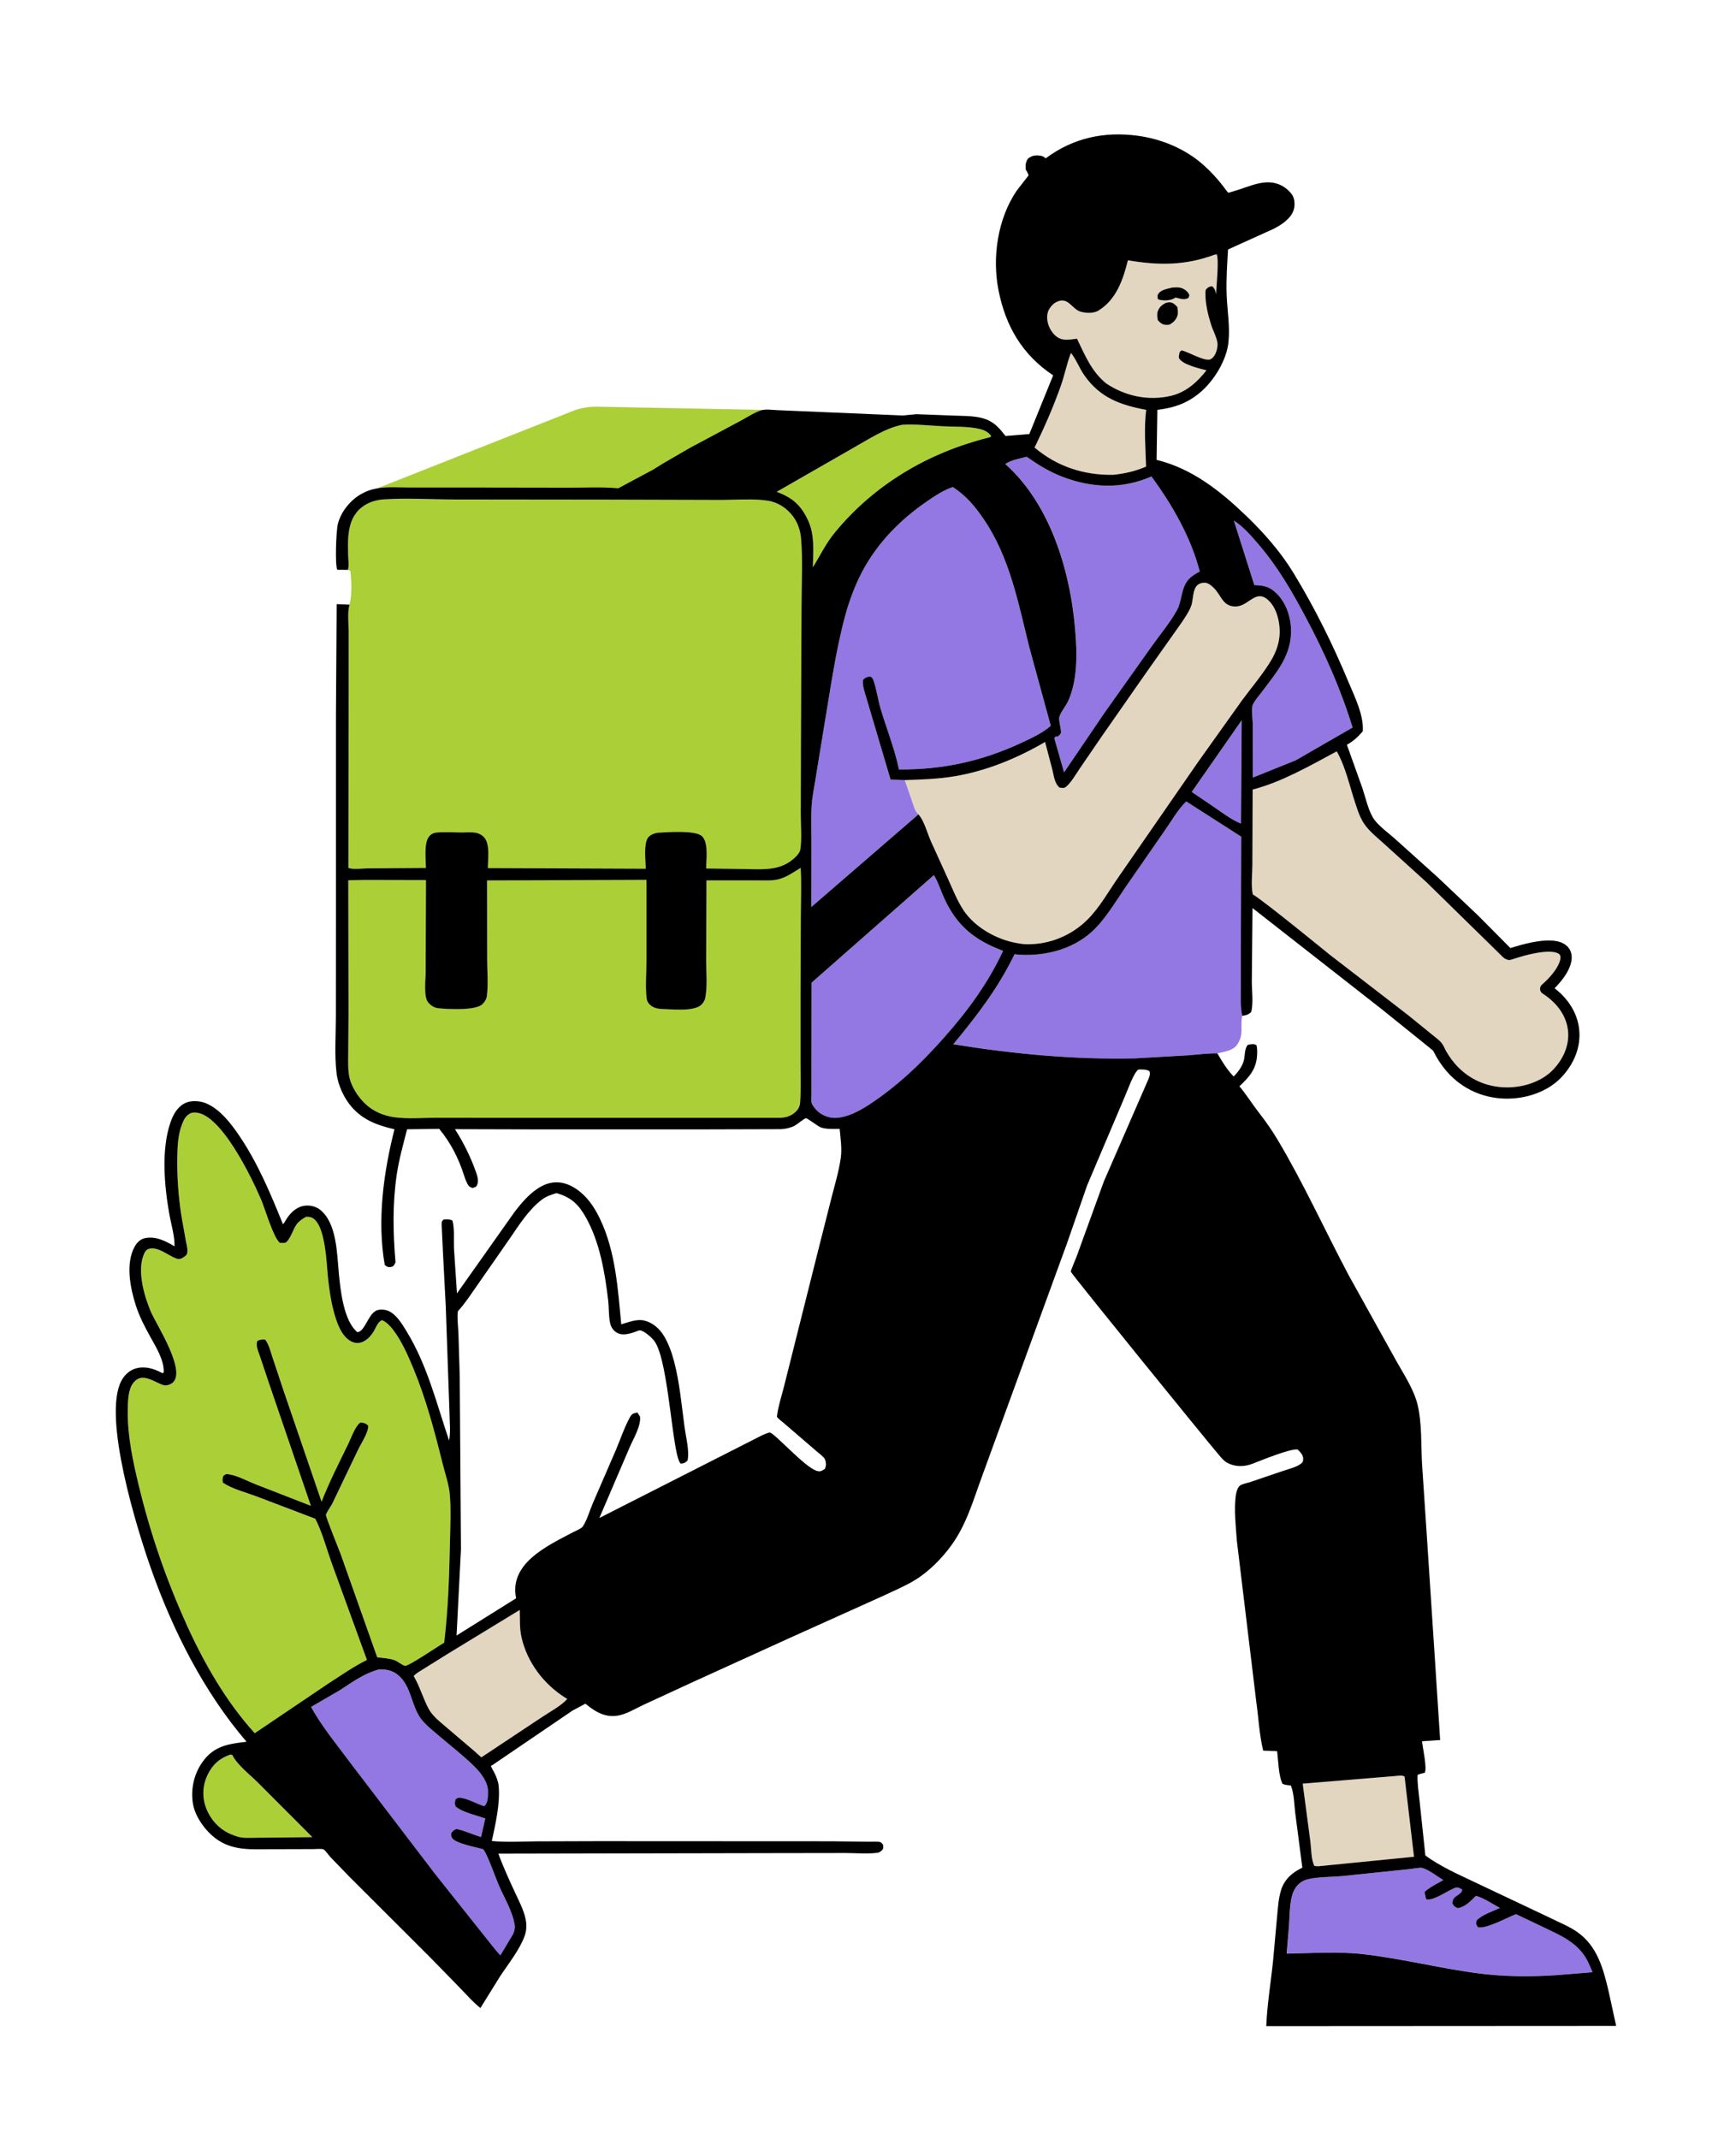
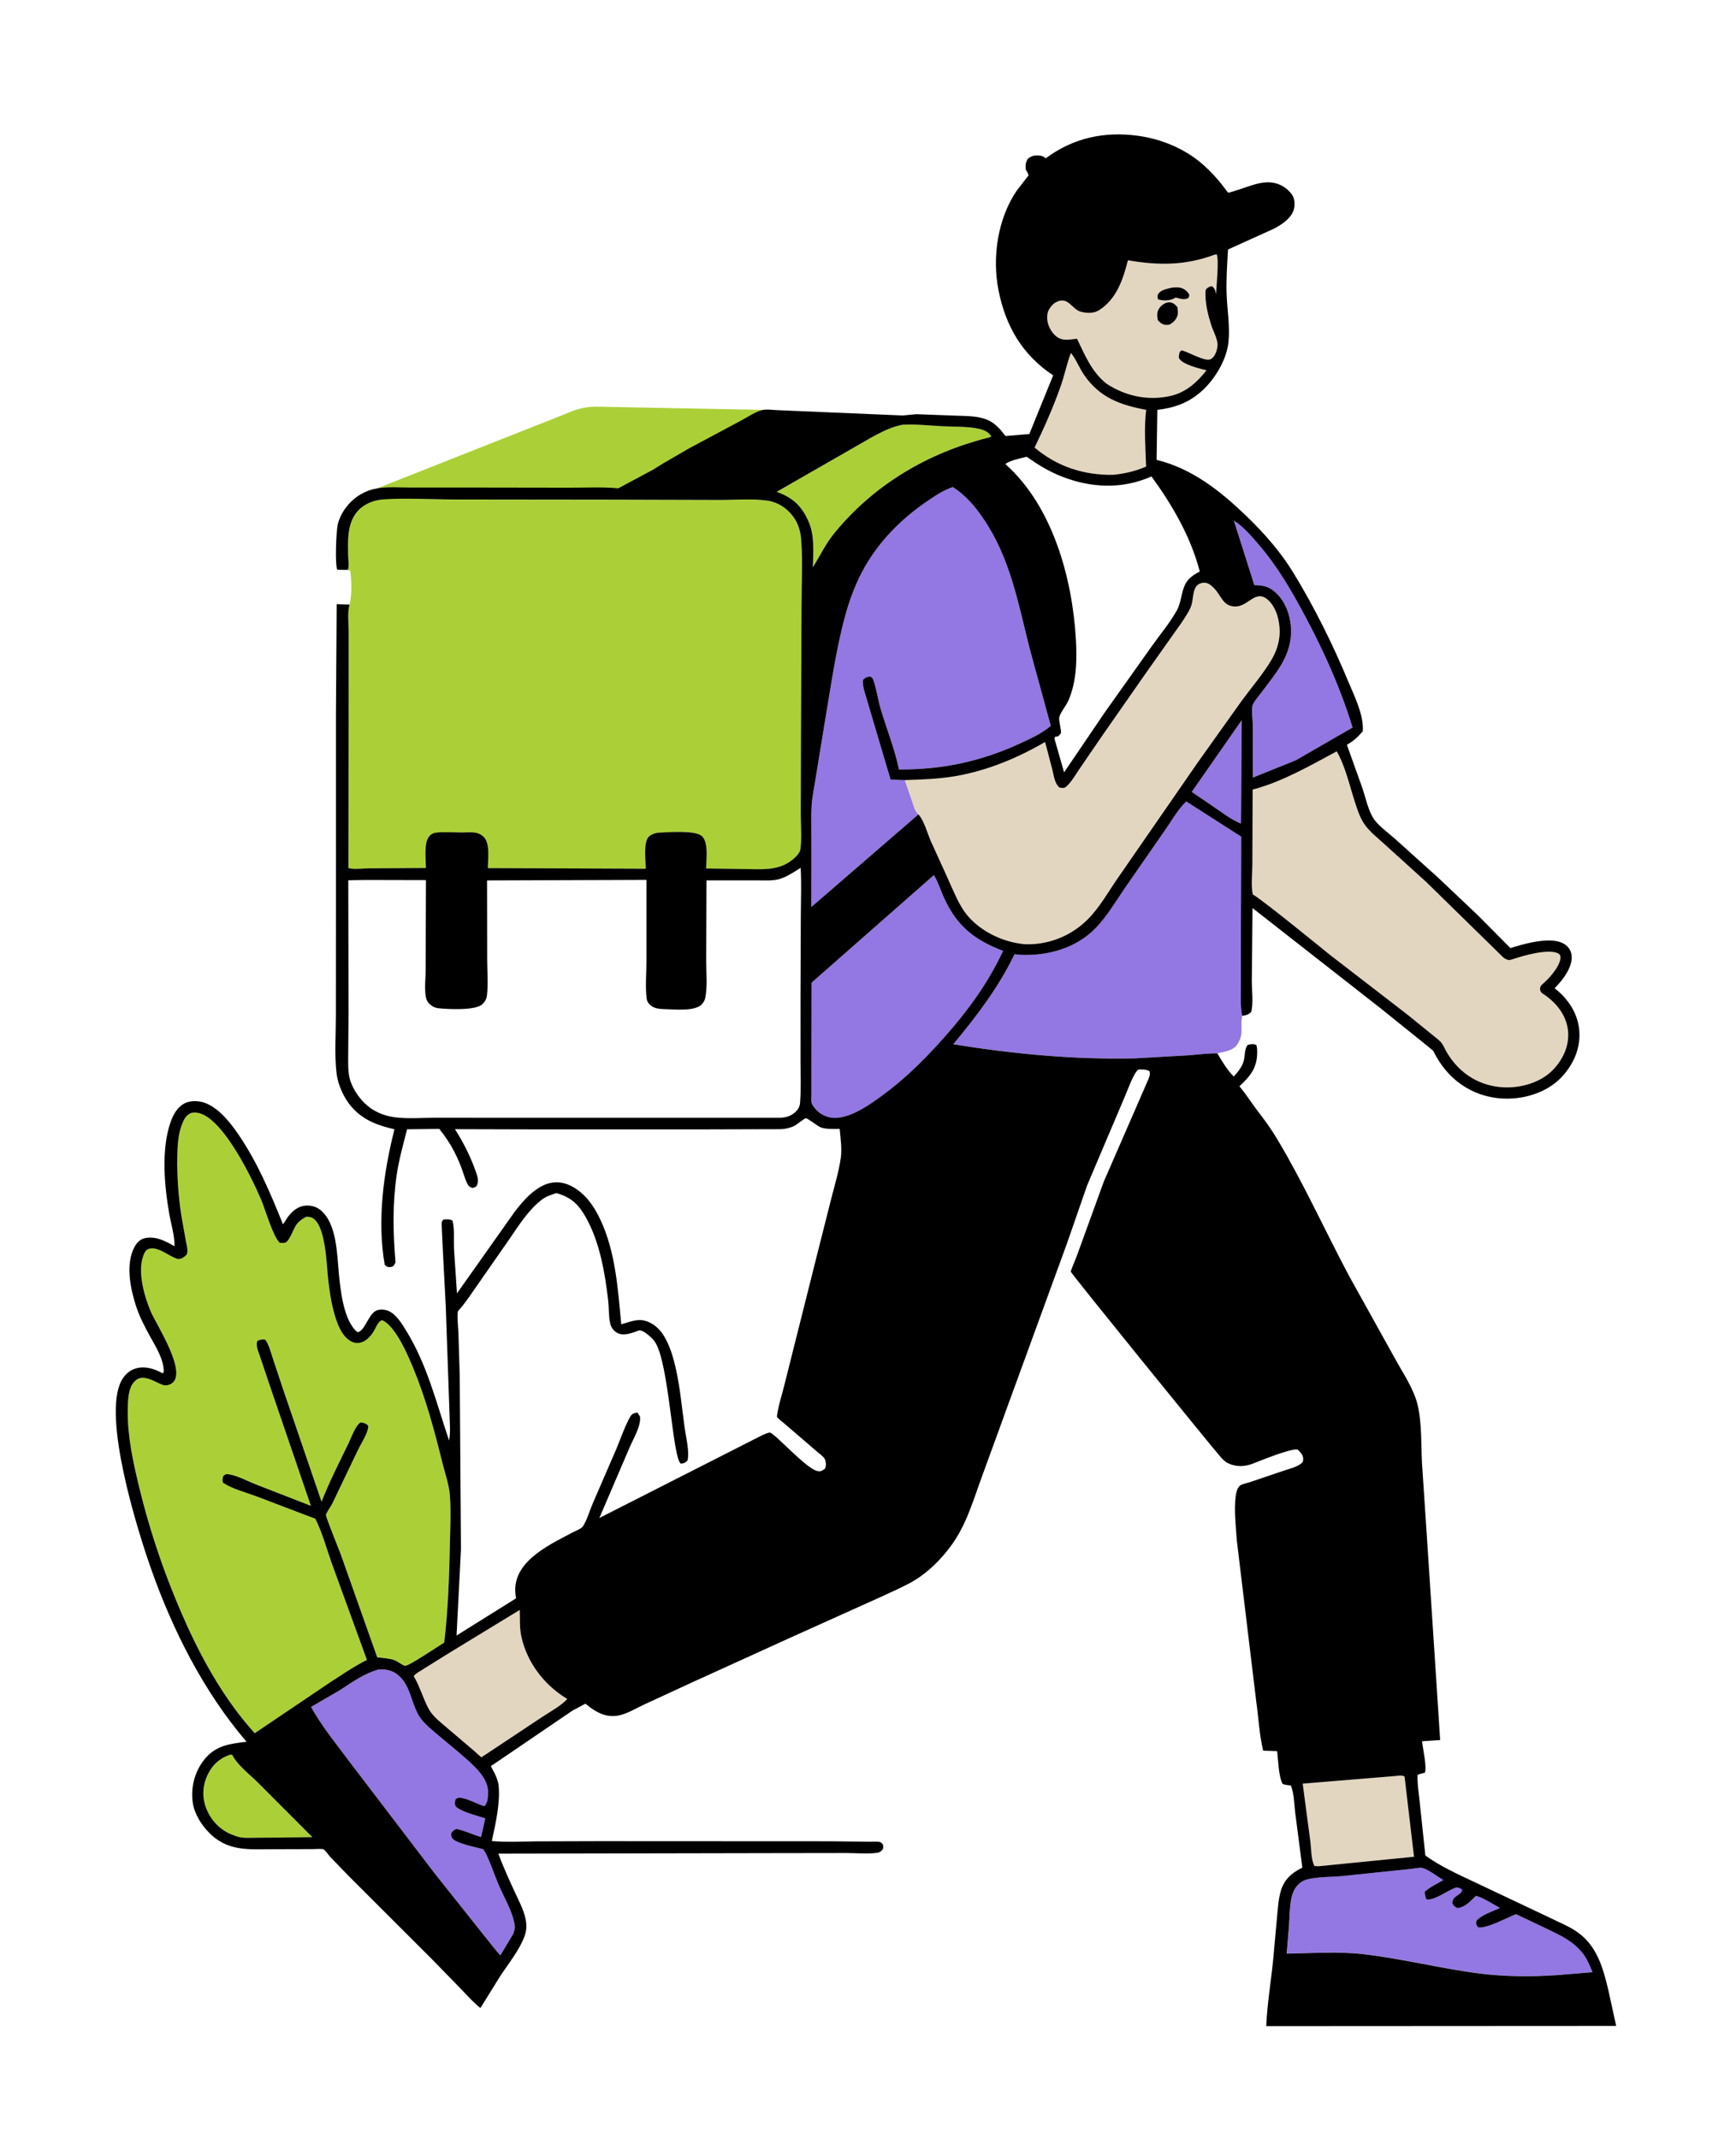
<svg xmlns="http://www.w3.org/2000/svg" id="Layer_1" data-name="Layer 1" viewBox="0 0 618.47 761.8">
  <defs>
    <style> .cls-1 { fill: none; stroke: #000; stroke-linecap: round; stroke-linejoin: round; stroke-width: 4px; } .cls-2, .cls-3, .cls-4, .cls-5 { stroke-width: 0px; } .cls-3 { fill: #abd037; } .cls-4 { fill: #9377e2; } .cls-5 { fill: #e3d6c0; } </style>
  </defs>
  <path class="cls-3" d="M134.2,173.97l68.68-27.14c3.08-1.38,6.42-2.06,9.8-2.01l63.8,1.23-53.73,30.56-87.32,1.32-1.22-3.97Z" />
  <path class="cls-5" d="M532.14,340.74c5.31.08,14.6-4.4,20.49-3.07s6.12,3.21,4.79,5.79-4.67,10.15-4.67,10.15c6.35,5.8,10.37,11.86,7.58,18.54s-5.54,13.22-15.58,15.46-23.35-2.47-26.03-5.51-7.15-11.74-8.4-14.81,21.82-26.54,21.82-26.54Z" />
  <g>
    <path class="cls-4" d="M431.3,286.58c3.26,2.16,7.19,5.31,10.81,6.72l.26-36.8-17.8,25.54,6.73,4.55Z" />
    <path class="cls-3" d="M82.75,624.93l-.64-.11c-3.73,1.25-6.33,3.5-8.08,7.1-1.86,3.83-2.09,8.02-.57,11.98,1.57,4.09,4.7,7.54,8.77,9.26l1.23.47.58.23c2.32.85,4.93.6,7.37.57l10.81-.08,9.06-.12-19.42-19.45c-2.89-2.89-7.28-6.17-9.11-9.84Z" />
    <path class="cls-5" d="M408.31,166.16c-.19-6.5-.82-13.8.04-20.21-9.26-1.71-16.55-4.35-22.13-12.42-1.73-2.5-2.8-5.51-4.68-7.86-1.45,3.71-2.19,7.63-3.5,11.39-2.64,7.57-5.97,15.12-9.47,22.33,8,6.76,17.59,9.89,28.05,9.71,4.33-.48,7.65-1.24,11.68-2.93Z" />
    <path class="cls-5" d="M468.29,664.49c.58,0,1.59.17,2.11.01l33.35-3.31-3.36-28.56c-1.01-.54-1.79-.3-2.92-.23l-33.37,2.75,2.73,20.57c.31,2.44.25,6.67,1.46,8.76Z" />
-     <path class="cls-3" d="M289.58,202.02c2.63-4.16,4.73-8.66,7.91-12.46,14.05-17.06,33.2-28.36,54.62-33.71.67-.17.41-.08,1.04-.49-.98-1.53-2.62-2.27-4.35-2.65-3.99-.88-8.57-.69-12.67-.9-4.79-.23-9.87-.83-14.65-.55-6.16,1.18-12.39,5.42-17.86,8.45l-26.89,15.42c5.64,2.09,8.75,4.86,11.24,10.37,2.33,5.16,1.77,11,1.61,16.51Z" />
+     <path class="cls-3" d="M289.58,202.02c2.63-4.16,4.73-8.66,7.91-12.46,14.05-17.06,33.2-28.36,54.62-33.71.67-.17.41-.08,1.04-.49-.98-1.53-2.62-2.27-4.35-2.65-3.99-.88-8.57-.69-12.67-.9-4.79-.23-9.87-.83-14.65-.55-6.16,1.18-12.39,5.42-17.86,8.45l-26.89,15.42c5.64,2.09,8.75,4.86,11.24,10.37,2.33,5.16,1.77,11,1.61,16.51" />
    <path class="cls-4" d="M455.22,211.76c3.41,3.6,4.94,9.11,4.71,14.01-.4,8.48-5.66,14.24-10.46,20.73-.97,1.31-2.52,3.01-3.16,4.49-.55,1.29,0,5.48.01,7.03l.02,18.89,15.33-6.18,20.2-11.65c-4.19-13.68-10.03-26.78-16.75-39.38-4.95-9.28-10.01-18.06-16.92-26.04-2.57-2.96-5.29-6.17-8.62-8.27l7.29,22.97c3.64.1,5.72.62,8.35,3.4Z" />
    <path class="cls-5" d="M185.78,583.04c-.72-3.19-.52-6.5-.62-9.74l-26.02,15.87-8.66,5.4c-.97.63-2.43,1.38-3.1,2.31l.36.63c1.99,3.56,3.06,7.48,4.97,11.03,1.35,2.5,3.86,4.45,5.98,6.27l9.87,8.4,2.92,2.59,21.29-14.13c2.83-1.92,7.08-4.15,9.31-6.66l-.52-.32c-7.79-4.86-13.74-12.66-15.78-21.65Z" />
    <path class="cls-5" d="M378.7,120.88c1.58.27,3.42-.07,5-.25,2.86,5.91,5.25,11.9,10.59,16.06,6.78,4.42,14.85,6.13,22.82,4.29,5.36-1.24,9.42-4.87,12.71-9.1-2.45-.63-8.35-1.95-9.73-4.23-.29-.48.08-1.67.17-2.23l.63-.65c2.31.38,8.61,4.32,10.56,3.08,1.49-.95,2.15-3.08,2.3-4.76.19-2.12-1.53-5.14-2.19-7.18-1.11-3.42-2.17-7.6-2.1-11.22.02-.84-.13-1.43.54-1.99.62-.52,1-.62,1.77-.79,1.05.84,1.23,1.6,1.45,2.92.14-2.71,1.12-12.36.24-14.25l-.76.13c-10.48,3.91-19.96,3.85-30.86,1.99-1.73,6.83-4.05,13.87-10.38,17.84-1.85,1.17-4.53,1.04-6.54.44-3.17-.94-4.4-5.69-8.8-3.29-1.18.64-2.45,2.22-2.82,3.53-.6,2.1-.02,4.61,1.14,6.42,1,1.57,2.36,2.92,4.26,3.24ZM412.64,104.67c1-1.57,3.4-1.85,5.09-2.28.96-.06,1.97-.14,2.91.1,1.16.29,2.35,1.15,2.91,2.22.34.65.06.82-.19,1.43-1.49.78-2.94.21-4.53-.18l-.54.31c-1.62.85-4.08.92-5.78.29-.09-.77-.31-1.19.13-1.89ZM412.43,110.92c.51-1.51,1.5-2.35,2.86-3.06.45-.11.94-.24,1.41-.22,1.23.06,2.02.88,2.77,1.75.09.88.29,2.03.03,2.89-.48,1.6-1.42,2.46-2.8,3.3-.51.07-.79.13-1.34.09-1.4-.09-1.98-.73-2.9-1.66-.15-1-.37-2.12-.04-3.1Z" />
    <path class="cls-2" d="M418.29,106.27l.54-.31c1.59.39,3.04.96,4.53.18.25-.61.53-.79.19-1.43-.56-1.06-1.75-1.92-2.91-2.22-.94-.24-1.95-.16-2.91-.1-1.69.43-4.1.71-5.09,2.28-.44.7-.21,1.11-.13,1.89,1.69.63,4.16.56,5.78-.29Z" />
    <path class="cls-2" d="M415.37,115.68c.54.04.82-.02,1.34-.09,1.38-.84,2.32-1.7,2.8-3.3.26-.86.06-2.01-.03-2.89-.75-.87-1.54-1.69-2.77-1.75-.47-.02-.96.11-1.41.22-1.37.7-2.35,1.54-2.86,3.06-.33.98-.12,2.1.04,3.1.92.93,1.5,1.57,2.9,1.66Z" />
    <path class="cls-4" d="M551.41,686.99l-11.28-5.36c-2.91,1.1-10.86,5.43-13.59,4.65-.73-1.2-.74-1.1-.43-2.47,2.08-2.04,5.66-3.17,8.31-4.39-2.57-1.34-5.85-3.65-8.59-4.3-2.02,1.91-3.64,3.92-6.5,4.38-1.21-.63-1.33-.65-1.94-1.85.13-.45.18-.94.4-1.36.65-1.28,3.48-2.05,3.07-3.5-.98-.44-1.38-.91-2.44-.53-2.48.9-7.86,4.81-10.28,4.05-.32-.94-.48-1.67-.54-2.67,1.94-1.72,4.39-2.85,6.63-4.15-2.08-1.24-5.13-3.64-7.39-4.3-.93-.27-3.6.3-4.69.39l-23.98,2.49c-3.94.36-8.9.22-12.65,1.24-1.58.43-2.89,1.47-3.84,2.79-2.35,3.26-2.1,9.55-2.4,13.46l-.84,10.11c8.96-.15,18.51-.82,27.39.2,13.84,1.59,27.42,5.08,41.24,6.86,9.13,1.17,18.69,1.23,27.86.57l12.48-1.02c-1.01-2.41-1.99-4.85-3.63-6.91-3.32-4.15-7.67-6.15-12.35-8.4Z" />
    <path class="cls-4" d="M172.12,658.52c-2.16-.61-9.87-2.07-11.02-3.93-.4-.64-.39-.97-.38-1.7.59-.91.9-1.17,1.91-1.58,2.98.65,5.84,1.98,8.75,2.91l1.5-6.64c-3.09-1.12-8.09-2.17-10.51-4.22-.47-1-.32-1.49-.12-2.53.71-.56.9-.73,1.87-.61,2.67.32,5.76,2.22,8.43,2.98,1.29-1.21,1.29-3.23,1.32-4.9.08-3.58-2.38-6.75-4.84-9.21-3.97-3.96-8.68-7.54-12.95-11.2-2.05-1.76-4.29-3.49-5.96-5.63-3.39-4.35-3.52-10.82-7.29-14.8-2.11-2.22-4.27-2.99-7.33-2.95l-.63.02c-5.24,1.46-9.3,4.46-13.8,7.38l-10.24,5.95c3.87,7.1,9.39,13.68,14.19,20.18l29.79,39.04,17.62,22.15c1.94,2.33,3.75,4.91,5.84,7.09l4.58-7.67c.33-.94.68-1.9.54-2.91-.69-5.02-3.91-10.15-5.85-14.78-1.53-3.65-2.8-7.58-4.57-11.1-.25-.49-.53-.89-.85-1.33Z" />
-     <path class="cls-4" d="M383.31,227.73c.41,7.18.26,15.13-2.72,21.84-.78,1.75-2.81,4.12-3.19,5.82-.29,1.27.7,4.05.6,5.66-.32.36-.56.82-.96,1.08-.8.5-.93-.36-1.4.83l3.46,12.08,14.46-21.29,16.79-23.64c2.95-4.13,6.49-8.35,8.94-12.77,1.93-3.48,1.43-8,4.19-11.04,1.09-1.2,2.54-2.04,3.96-2.77-3.16-12.32-9.76-23.65-17.2-33.86-10.54,4.64-21.49,4.14-32.1-.03-4.47-1.75-8.46-4.23-12.37-6.99-2.04.53-6.05,1.29-7.56,2.61,16.85,15,23.86,40.59,25.12,62.46Z" />
    <path class="cls-4" d="M336.31,319.73c-1.17-2.57-2.11-5.72-3.61-8.08l-43.58,38.31-.04,32.2v7.52c0,.95-.17,2.43.14,3.32.21.61,1.23,1.88,1.73,2.39,1.62,1.67,4.22,2.76,6.55,2.71,4.29-.09,8.36-2.33,11.9-4.56,10.42-6.84,18.67-14.74,26.92-24.03,8.43-9.49,15.64-19.32,21.04-30.88-10.19-3.82-16.51-8.92-21.05-18.89Z" />
    <path class="cls-4" d="M442.06,352.55v-13.74s.13-40.89.13-40.89l-19.58-12.53c-2.86,2.67-5.38,7.12-7.65,10.35l-14.21,20.49c-3.24,4.76-6.43,10.13-10.45,14.28-6.98,7.21-17.21,10-27,9.48l-1.86-.2c-5.85,12.07-13.32,21.78-21.83,32.07,21.44,3.45,42.94,5.51,64.68,5.02l18.92-1.08c3.47-.27,7.02-.74,10.49-.71l.88-.18c2.27-.51,5.06-1.01,6.33-3.15l.23-.4c1.92-3.2.75-5.79,1.32-9.19l.1-.44-.09-.45c-.55-2.85-.39-5.84-.4-8.73Z" />
    <path class="cls-5" d="M327.19,290c1.96,2.03,3.23,6.78,4.39,9.44l6.1,13.4c1.71,3.79,3.3,7.86,5.61,11.33,3.99,6.01,11.57,10.27,18.54,11.58l.72.13c1.16.22,2.25.36,3.43.37,8.03.05,15.66-3.09,21.37-8.7,4.42-4.35,7.69-10.36,11.27-15.44l28.2-40.76,15.66-21.96c3.48-4.71,7.48-9.36,10.46-14.38,1.8-3.04,2.95-6.42,2.97-9.98.02-3.84-1.13-8.54-4-11.25-4.54-4.28-7.04,2.18-11.74,2.19-4.65.02-5.03-4.05-7.88-6.75-.98-.92-2.08-1.82-3.5-1.71-4.34.35-3.33,5.29-4.44,8.31-.74,2.02-2.09,3.9-3.26,5.7l-13.13,18.57-15.36,22.01-7.95,11.61c-1.37,2.01-2.78,4.55-4.55,6.2-.99.93-1.44.65-2.68.54-1.74-1.6-1.93-4.02-2.48-6.27l-2.62-9.96c-9.91,5.78-20.89,10.32-32.25,12.21-5.88.98-11.8,1.17-17.74,1.35l2.61,7.52c.56,1.63.94,3.49,2.26,4.69Z" />
    <path class="cls-4" d="M327.19,290c-1.31-1.19-1.69-3.05-2.26-4.69l-2.61-7.52-5.05-.16-8.28-27.92c-.59-2.29-1.82-5.21-1.58-7.56,1.04-1.05,1.26-1.01,2.66-1.27.7.57.84.64,1.13,1.48,1.12,3.33,1.58,6.93,2.6,10.32,2.09,6.96,5,14.25,6.45,21.33,15.57.12,29.48-2.92,43.62-9.48,3.51-1.63,7.57-3.51,10.47-6.06l-7.64-27.95c-3.96-15.82-6.97-32.15-16.38-45.83-3.13-4.55-6.21-8.2-10.86-11.24-3.24,1.03-6.27,3.09-9.06,4.98-9.6,6.52-17.88,14.94-23.32,25.28-2.55,4.85-4.54,10.22-5.97,15.5-3.46,12.7-5.25,26.19-7.48,39.17l-3.05,18.69c-.5,3.22-1.23,6.52-1.43,9.77-.26,4.15-.08,8.43-.09,12.6l-.03,23.54,38.15-32.98Z" />
    <path class="cls-5" d="M446.27,281.16l-.1,26.84c0,3.2-.55,7.46.17,10.52l.36.21c3.82,2.31,7.32,5.8,10.79,8.63l21.23,17.42,22.91,16.69,13.49,10.96c2.93,2.39,5.97,5.19,9.34,6.93,5.62,2.02,11.4,3.06,17.04.33,4.36-2.1,7.76-6.26,9.29-10.81,1.54-4.57,1.12-9.4-1.08-13.66-3.06-5.92-9.87-10.23-14.68-14.79l-26.95-26.38-14.67-13.28c-2.25-2.07-4.88-4.13-6.77-6.52-2.01-2.55-2.93-5.55-3.93-8.59-1.93-5.86-3.44-12.8-6.5-18.11-9.35,5.03-19.63,10.95-29.95,13.61Z" />
-     <path class="cls-3" d="M277.67,313.01c-2.47.7-5.72.45-8.3.46h-17.67s-.11,28.47-.11,28.47c-.02,4.2.54,9.55-.39,13.6-.17.76-.66,1.51-1.19,2.08-2.39,2.53-9.43,1.82-12.73,1.72-2.15-.06-4.31-.07-5.92-1.75-.51-.54-.88-1.27-.98-2.01-.54-4.22-.08-9.05-.08-13.35v-28.94s-56.79.2-56.79.2l.04,28.2c0,4.17.44,8.89-.11,12.99-.15,1.11-.81,2.16-1.61,2.91-2.46,2.31-12.36,1.76-15.7,1.41-1.48-.16-2.7-.97-3.63-2.1-1.67-2.02-.88-8.32-.87-10.99l.11-32.54-21.79-.05-5.88.11.09,47.31-.11,14.22c-.01,2.87-.17,6.11.48,8.9.73,3.16,3,6.64,5.29,8.89,2.94,2.9,6.71,4.54,10.78,5.08,4.72.63,9.99.16,14.8.17l31.77.02h59.25s31.36,0,31.36,0c2.39-.06,4.48-.75,6.11-2.61.73-.83,1.06-1.68,1.14-2.78.35-4.7.15-9.5.15-14.21v-24.33s.11-28.49.11-28.49c.02-5.51.24-11.11-.06-16.61-2.35,1.45-4.88,3.23-7.57,3.99Z" />
    <path class="cls-3" d="M117.1,599.43c4.48-2.88,8.84-5.96,13.63-8.32l-12.58-34.55c-1.82-5.1-3.36-10.95-5.81-15.73l-21.1-8.02c-3.73-1.39-8.51-2.62-11.79-4.8-.28-1.08-.21-1.3.09-2.39.86-.68.96-.8,2.12-.6,3.06.51,6.51,2.41,9.42,3.55l19.68,7.66-15.06-44.06-3.13-9.33c-.57-1.67-1.52-3.6-.89-5.33,1.12-.53,1.58-.59,2.81-.46,1.32,1.73,1.86,4.14,2.55,6.19l4.03,12.11,13.5,39.42c2.76-7.11,6.24-13.87,9.57-20.72.91-1.88,2.56-6.58,4.37-7.53,1.36.23,1.62.22,2.69,1.17.08,2.45-2.55,6.34-3.67,8.66l-9.2,19.2c-.36.72-2.17,3.29-2.2,3.91-.04.87,4.52,12.01,5.23,13.94l13.04,36.79c1.97.24,4.27.34,6.14,1,1.04.37,2.87,1.89,3.77,2.01,1.3.17,11.87-7.07,13.95-8.25,1.38-11.6,1.8-23.51,2.03-35.19.11-5.77.45-11.74-.03-17.5-.29-3.58-1.66-7.41-2.53-10.91-2.87-11.58-5.91-23.09-10.49-34.14-1.87-4.51-4.19-9.75-7.16-13.63-1.06-1.38-2.36-2.79-3.97-3.47-1.61.6-2.24,2.89-3.16,4.32-1.71,2.63-4.58,4.85-7.71,3.31-3.77-1.86-5.42-7.24-6.42-11.03-.95-3.6-1.45-7.27-1.89-10.96-.6-5.05-.79-19.59-5.75-22.11-.63-.32-1.39-.32-2.08-.35-1.33.71-2.54,1.54-3.46,2.76-1.12,1.5-2.45,5.94-4.06,6.5-.41.14-1.43.02-1.91.02-2.37-2.1-5.16-11.89-6.62-15.33-3.18-7.49-14.77-31.87-24.11-31.04l-.68.08c-1.88.76-2.59,2.04-3.34,3.89-1.49,3.69-1.69,7.93-1.76,11.86-.12,6.91.38,13.7,1.4,20.54l1.67,9.41c.28,1.36.84,3.34.35,4.67-.14.38-1.44,1.29-1.83,1.45-.83.35-1.25.32-2.09.01-2.81-1.04-6.44-4.35-9.66-3.37-1.14.35-1.56,1.43-1.95,2.48-2.14,5.74.39,14.51,2.7,19.91,1.96,4.57,13.53,22.22,7.16,25.68-.97.53-2.05.7-3.08.31-2.37-.89-5.59-3.16-8.23-2.28-1.31.44-2.44,1.82-2.96,3.04-1.06,2.49-1.08,5.83-1.12,8.51-.13,8.93,1.87,18.16,3.97,26.81,4.11,16.97,9.7,33.22,16.91,49.13,6.29,13.89,14.09,27.55,24.37,38.87l26.34-17.77Z" />
    <path class="cls-3" d="M124.21,224.91v20.27s-.09,63.86-.09,63.86c1.35.68,5.16.2,6.86.19l20.75-.15c-.01-2.93-.79-8.92,1.15-11.23.69-.82,1.62-1.28,2.68-1.38,2.87-.25,5.99-.04,8.88-.02,1.61,0,3.72-.22,5.26.14,1.03.24,1.87.69,2.62,1.43,2.36,2.33,1.48,7.96,1.49,11.11l56.24.23c-.03-2.67-.86-9.22.94-11.24.94-1.06,2.56-1.55,3.93-1.62,3.29-.17,12.85-.91,15.16,1.27,2.42,2.29,1.51,8.38,1.5,11.5l13.48.19c5.67.03,11.53.75,16.43-2.68,1.22-.85,3.4-2.69,3.62-4.21.59-3.95.15-8.57.16-12.61l.07-27.63.21-46.91c.01-7.96.49-16.28-.23-24.2-.23-2.55-1.04-4.84-2.53-6.94-2.2-3.11-5.42-5.36-9.21-5.95-5.43-.86-11.8-.25-17.33-.28l-40.13-.11-54.27-.06c-8.68,0-17.82-.64-26.44.04-2.08.16-4.68,1.36-6.35,2.61-5.38,4.03-5.21,10.99-5.06,17.06.04,1.55.36,3.45.03,4.96l-.12.39.88.29c.44,3.52.67,8.67-.29,12.08-.82,2.62-.31,6.8-.31,9.59Z" />
  </g>
  <path class="cls-1" d="M537.78,339.83c26.07-8.63,22.75,3.76,12.89,12.3,12.11,7.8,13.05,20.92,3.95,30.33s-32.24,11.23-42.19-9.07" />
  <path class="cls-2" d="M456.39,673.11c-.94,2.99-1.13,6.44-1.43,9.56l-1.39,15.31c-.79,7.82-2.13,15.69-2.45,23.54l124.66-.07-2.74-12.54c-1.91-8.03-4.01-15.92-11.17-20.94-2.94-2.07-6.59-3.46-9.81-5.1l-26.81-12.68c-6-2.83-12.05-5.53-17.45-9.43l-2.06-19.46c-.3-3-.86-6.24-.71-9.24.84-.39,1.63-.56,2.53-.76.96-1.44-.74-9.05-.95-11.23l6.46-.43-1.8-27.72-3.08-47.03-1.59-23.82c-.34-6.6-.02-14.17-1.52-20.62-1.36-5.83-5.27-11.49-8.14-16.73l-16.41-29.52c-8.54-16.06-16.1-32.82-25.43-48.43-1.94-3.24-4.09-6.34-6.42-9.31-2.44-3.12-4.57-6.58-7.13-9.64,3.5-3.21,6.1-6.2,6.3-11.21.05-1.17.08-2.28-.23-3.42-1.02-.59-1.95-.31-3.05-.13-1.33,1.38-.95,4.09-1.53,5.91-.65,2.04-2.05,3.87-3.53,5.39-2.37-2.45-4.11-5.33-5.81-8.26-3.47-.03-7.03.44-10.49.71l-18.92,1.08c-21.74.49-43.24-1.57-64.68-5.02,8.51-10.29,15.98-20,21.83-32.07l1.86.2c9.79.52,20.02-2.27,27-9.48,4.02-4.15,7.21-9.51,10.45-14.28l14.21-20.49c2.28-3.23,4.79-7.68,7.65-10.35l19.58,12.53-.13,40.89v13.74c0,2.89-.15,5.88.4,8.73l.09.45c1.53-.26,1.92-.26,3.16-1.29.89-2.85.25-7.93.26-11.07l.25-26.02,46.01,36,16.42,13.22c3.69,2.93,7.25,6.35,11.24,8.86-2.77-2.69-4.13-4.93-5.29-8.12-.43-1.19-1.17-2.26-2.16-3.06l-10.81-8.78-27.94-21.53s-23.17-18.91-26.99-21.21l-.36-.21c-.72-3.05-.18-7.31-.17-10.52l.1-26.84c10.31-2.66,20.6-8.58,29.95-13.61,3.07,5.31,4.57,12.25,6.5,18.11,1,3.04,1.91,6.04,3.93,8.59,1.89,2.39,4.53,4.45,6.77,6.52l14.67,13.28,26.95,26.38c.15.14,1.14,1.29,2.5,1.38,1.56-.56.97-2,2.31-2.44l-13.22-13.32-14.33-13.57-15.35-13.81c-2.26-2.02-5.45-4.28-7.26-6.69-2.13-2.84-3.15-7.85-4.29-11.23l-5.56-15.55c2.34-1.29,3.95-2.78,5.66-4.8.42-5.73-2.95-12.43-5.12-17.62-5.59-13.41-12.02-26.39-19.59-38.8-4.61-7.55-10.58-14.31-16.95-20.42-9.17-8.8-19.25-16.76-31.79-19.81l.27-17.8c6.16-.73,11.2-2.54,15.87-6.75,4.63-4.17,8.81-11.12,9.46-17.34.59-5.67-.42-11.17-.64-16.81-.21-5.38.17-10.84.49-16.22l16.31-7.38c2.8-1.45,6.35-3.76,7.17-7.02.39-1.57.28-3.75-.68-5.11-.92-1.31-2.23-2.46-3.64-3.21-5.6-2.96-11.31.32-16.8,1.86-.4.11-2.02.69-2.34.64-.07-.01-1.63-2.13-1.8-2.36-2.16-2.78-4.37-5.17-7-7.52-6.35-5.68-14.81-9.21-23.21-10.37-12.07-1.67-23.21.73-32.97,8.02-.72-.61-1.15-.88-2.11-.98-1.82-.19-2.81,0-4.25,1.13-.85,1.4-.85,2.2-.76,3.82.42.7.81,1.3,1.02,2.1l-4.22,5.43c-6.8,9.99-8.82,23.76-6.49,35.49,2.55,12.86,8.5,22.99,19.47,30.29l-8.5,20.91-8.47.68-1.86-2.28c-1.48-1.63-3.05-2.9-5.14-3.68-3.21-1.2-7.1-1.15-10.5-1.27l-14.28-.53-4.85.46-37.41-1.59-7.71-.33c-1.59-.09-3.51-.38-5.06.02-2.37.62-5.16,2.52-7.39,3.7l-18.34,9.8-9.39,5.44-3.64,2.26-12.4,6.63c-5.68-.53-11.62-.21-17.33-.22l-33.59-.05h-23.02c-3.74.02-7.93-.35-11.6.24l-.52.09c-2.05.34-3.77.99-5.59,2.02-3.85,2.18-7.2,6.35-8.26,10.68-.6,2.43-1.07,14.75-.17,16.25l3.75.03.12-.39c.32-1.51,0-3.41-.03-4.96-.17-6.8-.37-14.71,7.24-18.38,1.79-.86,3.75-1.28,5.73-1.4,8.16-.5,16.72.06,24.87.07l54.27.06,40.13.11c5.53.03,11.89-.57,17.33.28,3.69.58,6.85,2.73,9.04,5.72,1.61,2.2,2.5,4.84,2.73,7.56.67,7.81.2,15.99.19,23.82l-.21,46.91-.07,27.63c-.01,4.03.43,8.65-.16,12.61-.23,1.51-2.4,3.35-3.62,4.21-4.9,3.43-10.77,2.71-16.43,2.68l-13.48-.19c.02-3.12.92-9.22-1.5-11.5-2.3-2.17-11.87-1.43-15.16-1.27-1.37.07-2.98.56-3.93,1.62-1.8,2.02-.97,8.57-.94,11.24l-56.24-.23c0-3.15.88-8.78-1.49-11.11-.75-.74-1.59-1.19-2.62-1.43-1.54-.35-3.65-.13-5.26-.14-2.89-.02-6.01-.23-8.88.02-1.06.09-1.99.55-2.68,1.38-1.94,2.31-1.16,8.3-1.15,11.23l-20.75.15c-1.7.01-5.51.49-6.86-.19l.09-63.86v-20.27c0-2.79-.5-6.97.31-9.59l-4.58-.18-.26,39.46v68.45s-.02,38.83-.02,38.83c0,6.58-.53,13.73.23,20.24.5,4.33,2.71,9.14,5.66,12.38,4.15,4.55,9.13,6.28,14.98,7.65-3.91,15.37-6.24,32.54-3.46,48.31.71.6,1.14.89,2.16.73,1.1-.17,1.25-.81,1.67-1.68-.88-10.51-1.11-20.82.45-31.28.81-5.46,2.32-10.74,3.67-16.08l11.47-.14c4.18,5.14,6.91,10.45,8.99,17.04.27.87.61,1.72,1.04,2.52.57,1.05.85,1.1,1.8,1.48.62-.21,1.19-.22,1.53-.82.9-1.63.17-3.58-.41-5.21-1.81-5.1-4.43-10.37-7.37-14.91l29.07.08h58.73s28.34-.08,28.34-.08c1.69-.08,3.4-.47,4.92-1.25.76-.39,3.45-2.62,3.98-2.65.58-.03,4.3,2.92,5.37,3.29,1.93.67,4.64.52,6.66.51.3,3.38.88,7.07.38,10.44-.69,4.69-2.06,9.28-3.24,13.86l-4.61,18.21-12.26,48.81c-.89,3.64-2.16,7.31-2.61,11.02-.01.11,0,.22.06.31.41.57,1.86,1.67,2.3,2.04l11.57,9.94c.87.79,2.56,1.94,3.11,2.91.22.39.4,1.44.41,1.89.01.52-.2,1.11-.34,1.6-1.05.72-1.6,1.12-2.91.75-4.23-1.2-15.13-13.56-16.73-13.63-.66-.03-2.13.68-2.8.97l-57.95,29.44,10.73-25.01c1.33-3.15,4.17-7.72,3.76-11.1l-.95-1.47c-1.41.35-1.92.36-2.67,1.74-1.97,3.59-3.36,7.8-4.96,11.59l-8.27,19.08c-1.07,2.49-2.04,5.96-3.52,8.17-.56.84-2.75,1.66-3.66,2.15-9.02,4.77-22.7,11.03-20.11,23.44l-21.22,13.26,1.57-30.67-.44-61.82-.47-15.37c-.05-1.22-.63-7.13-.08-7.74,2.66-2.93,4.89-6.44,7.17-9.67l11.14-16c3.33-4.85,6.76-10.35,11.51-13.95,1.57-1.19,3.33-1.77,5.19-2.33,5.28,1.5,7.88,4.02,10.52,8.73,4.93,8.79,6.77,19.75,7.92,29.64.28,2.39.13,5.47.67,7.9.21.96.64,1.87,1.32,2.58,2.19,2.29,5.11,1.39,7.49.61.35-.12,1.43-.6,1.73-.59,1.62.06,4.57,2.84,5.39,4.04,5.09,7.52,6.23,41.17,9.25,43.44,1.31-.16,1.4-.21,2.39-1.08.79-3.22-.56-8.35-1.01-11.67-1.07-7.86-1.75-15.96-3.76-23.65-.82-3.12-1.94-6.28-3.6-9.06-1.57-2.61-4.03-4.81-7.07-5.51-2.73-.63-5.56.64-8.16,1.34-1.19-12.5-2-25.74-7.45-37.28-1.72-3.65-4-7.3-7.17-9.86-2.8-2.27-5.96-3.75-9.64-3.35-5.7.62-10.69,6.39-13.89,10.68l-20.38,28.81-1.06-16.01c-.13-3.07.26-6.98-.53-9.92-.99-.58-2.07-.42-3.18-.39-.2.26-.5.46-.59.77-.17.62-.02,1.93-.02,2.6l.39,8.34,1,19.21,1.34,38.14c.02,2.95.45,6.78-.16,9.64-4.51-13.35-7.76-26.86-15.22-39.01-1.53-2.49-3.49-5.79-6.24-7.07-1.27-.59-3.2-.77-4.5-.17-2.85,1.31-4.07,7.52-6.71,7.67-4.91-4.05-6.01-14.92-6.59-20.84-.68-7-.69-18.03-6.71-22.77-1.61-1.27-3.96-1.74-5.96-1.34-2.74.55-4.81,2.7-6.2,5-.34.56-.57,1.05-1.05,1.5-4.49-11.05-8.93-21.72-15.66-31.65-2.88-4.25-6.82-9.33-11.7-11.38-2.13-.9-5.2-1.14-7.34-.16-2.84,1.31-4.36,4.04-5.35,6.88-3.38,9.71-2.2,22.65-.46,32.6.64,3.63,1.98,7.98,1.88,11.59-3.22-1.91-6.77-3.74-10.65-2.88-1.58.35-2.81,1.65-3.56,3.02-3.31,5.99-1.56,14.74.43,20.93,1.23,3.83,3.08,7.38,5.01,10.9,2.1,3.83,5.03,8.33,4.93,12.86l-.4.38-.49-.26c-2.8-1.45-5.91-2.37-9.06-1.46-2.34.68-4.1,2.38-5.2,4.51-6.65,12.98,5.55,52.42,10.56,66.63,7.74,21.99,18.86,44.07,34.1,61.8-5.94.69-11.05,1.32-15.04,6.32-3.49,4.37-4.92,9.97-4.11,15.49.69,4.75,4.46,9.95,8.28,12.73,6.03,4.4,12.72,3.74,19.77,3.73l14.79-.04c.73,0,3.18-.22,3.77.12.64.36,1.84,2.1,2.39,2.7l6.62,6.84,29.41,29.37,10.4,10.67c2.26,2.33,4.47,4.89,7.03,6.89l7.04-11.34c2.9-4.4,6.96-9.41,8.72-14.36.74-2.09.75-4.04.29-6.19-.68-3.17-2.35-6.26-3.7-9.2-2.09-4.54-4.25-9.19-5.95-13.88l96.87-.19,26.84-.04c3.57,0,7.74.4,11.26-.08.78-.11,1.14-.38,1.69-.92.65-.64.39-1.1.38-1.97-.31-.3-.53-.73-.93-.89-.76-.31-3.02-.14-3.91-.16l-13.76-.16-82.95-.04-22.19.07c-5.19.06-10.47.35-15.64-.12,1.31-6.01,3.01-13.42,2.44-19.58-.15-1.6-.77-3.2-1.48-4.62-.13-.25-1.3-2.39-1.28-2.46.05-.23.39-.27.58-.41l28.48-19.37,4.62-2.47.56.46c3.07,2.49,6.39,4.37,10.49,3.86,3.42-.42,6.72-2.57,9.82-4l17.26-7.96,34.84-15.85,32.65-14.7c3.9-1.86,7.94-3.51,11.64-5.74,5.01-3.01,9.66-7.73,13.08-12.43,5.41-7.43,7.74-15.88,10.87-24.38l9.63-26.42,20.68-56.66,7.23-20.8,13.35-31.43c.94-2.08,3.28-8.89,4.95-9.78,1.4,0,2.62-.11,3.88.58.42,1.17-.08,2.11-.53,3.24l-15.73,36.09-9.77,26.9c-.27.76-2.06,4.79-1.97,5.21.18.78,48.8,60.68,53.16,65.73.83.96,1.68,1.91,2.85,2.46,2.89,1.38,5.87,1.27,8.79.15,2.77-1.07,13.89-5.63,16.05-5.01.91.96,1.99,1.94,1.91,3.37-.04.69,0,.99-.54,1.46-1.6,1.38-4.49,2.05-6.48,2.72l-11.82,4.01c-.95.31-3,.71-3.72,1.3-.88.73-1.32,2.57-1.46,3.62-.66,5.01.04,10.92.4,15.98l6.91,57.25c.81,5.67,1.1,11.99,2.48,17.51l4.95.16c.44,3.28.48,8.84,1.96,11.69,1.02.33,1.86.46,2.94.54,1.15,2.77,1.19,6.73,1.56,9.77l2.53,19.51-.46.22c-3.39,1.68-5.97,4.09-7.14,7.79ZM285.3,325.63l-.11,28.49v24.33c0,4.71.2,9.51-.15,14.21-.08,1.11-.42,1.95-1.14,2.78-1.63,1.86-3.72,2.55-6.11,2.61h-31.36s-59.25,0-59.25,0l-31.77-.02c-4.81,0-10.07.46-14.8-.17-4.08-.55-7.85-2.18-10.78-5.08-2.28-2.25-4.55-5.72-5.29-8.89-.65-2.8-.49-6.04-.48-8.9l.11-14.22-.09-47.31,5.88-.11,21.79.05-.11,32.54c0,2.67-.8,8.97.87,10.99.93,1.13,2.15,1.95,3.63,2.1,3.34.35,13.24.9,15.7-1.41.8-.76,1.46-1.8,1.61-2.91.54-4.1.11-8.82.11-12.99l-.04-28.2,56.78-.2v28.94c0,4.3-.46,9.12.08,13.35.09.74.46,1.47.98,2.01,1.61,1.67,3.77,1.68,5.92,1.75,3.3.1,10.34.81,12.73-1.72.53-.56,1.01-1.32,1.19-2.08.93-4.05.37-9.4.39-13.6l.11-28.47h17.67c2.58-.01,5.83.24,8.3-.47,2.68-.76,5.22-2.54,7.57-3.99.31,5.5.09,11.1.06,16.61ZM66.4,578.33c-7.21-15.91-12.8-32.16-16.91-49.13-2.09-8.65-4.1-17.89-3.97-26.81.04-2.68.06-6.02,1.12-8.51.52-1.23,1.66-2.61,2.96-3.04,2.64-.88,5.86,1.4,8.23,2.28,1.03.39,2.12.21,3.08-.31,6.37-3.46-5.21-21.11-7.16-25.68-2.31-5.4-4.84-14.17-2.7-19.91.39-1.05.82-2.13,1.95-2.48,3.22-.98,6.85,2.33,9.66,3.37.84.31,1.26.33,2.09-.01.39-.16,1.69-1.07,1.83-1.45.49-1.33-.07-3.31-.35-4.67l-1.67-9.41c-1.01-6.84-1.52-13.62-1.4-20.54.07-3.93.27-8.17,1.76-11.86.74-1.84,1.45-3.13,3.34-3.89l.68-.08c9.34-.83,20.93,23.55,24.11,31.04,1.46,3.44,4.25,13.23,6.62,15.33.48,0,1.49.12,1.91-.02,1.61-.56,2.93-5,4.06-6.5.91-1.22,2.13-2.05,3.46-2.76.69.03,1.45.03,2.08.35,4.96,2.52,5.15,17.07,5.75,22.11.44,3.69.94,7.36,1.89,10.96,1,3.79,2.65,9.17,6.42,11.03,3.13,1.54,6-.68,7.71-3.31.93-1.43,1.55-3.72,3.16-4.32,1.61.69,2.92,2.1,3.97,3.47,2.98,3.88,5.29,9.12,7.16,13.63,4.58,11.04,7.61,22.56,10.49,34.14.87,3.5,2.23,7.33,2.53,10.91.47,5.75.14,11.72.03,17.5-.23,11.68-.66,23.59-2.03,35.19-2.08,1.19-12.65,8.43-13.95,8.25-.9-.12-2.72-1.65-3.77-2.01-1.87-.66-4.17-.76-6.14-1l-13.04-36.79c-.71-1.93-5.28-13.07-5.23-13.94.03-.62,1.84-3.19,2.2-3.91l9.2-19.2c1.11-2.32,3.75-6.21,3.67-8.66-1.07-.95-1.34-.94-2.69-1.17-1.82.96-3.46,5.66-4.37,7.53-3.33,6.85-6.81,13.61-9.57,20.72l-13.5-39.42-4.03-12.11c-.69-2.05-1.23-4.46-2.55-6.19-1.23-.13-1.69-.07-2.81.46-.62,1.73.32,3.66.89,5.33l3.13,9.33,15.06,44.06-19.68-7.66c-2.9-1.13-6.36-3.04-9.42-3.55-1.16-.19-1.26-.08-2.12.6-.3,1.09-.37,1.31-.09,2.39,3.28,2.19,8.06,3.41,11.79,4.8l21.1,8.02c2.45,4.78,3.99,10.63,5.81,15.73l12.58,34.55c-4.79,2.36-9.14,5.44-13.63,8.32l-26.34,17.77c-10.27-11.32-18.07-24.98-24.37-38.87ZM102.21,654.34l-10.81.08c-2.44.03-5.05.28-7.37-.57l-.58-.23-1.23-.47c-4.07-1.72-7.2-5.16-8.77-9.26-1.52-3.96-1.29-8.15.57-11.98,1.75-3.6,4.35-5.86,8.08-7.1l.64.11c1.83,3.67,6.22,6.95,9.11,9.84l19.42,19.45-9.06.12ZM177.54,670.95c1.95,4.64,5.17,9.77,5.85,14.78.14,1.01-.22,1.97-.54,2.91l-4.58,7.67c-2.08-2.18-3.9-4.76-5.84-7.09l-17.62-22.15-29.79-39.04c-4.8-6.51-10.32-13.08-14.19-20.18l10.24-5.95c4.51-2.92,8.56-5.92,13.8-7.38l.63-.02c3.06-.05,5.22.72,7.33,2.95,3.77,3.97,3.9,10.44,7.29,14.8,1.67,2.14,3.91,3.87,5.96,5.63,4.27,3.66,8.97,7.24,12.95,11.2,2.46,2.46,4.92,5.62,4.84,9.21-.04,1.66-.04,3.69-1.32,4.9-2.67-.76-5.76-2.66-8.43-2.98-.97-.12-1.16.05-1.87.61-.2,1.04-.35,1.53.12,2.53,2.42,2.05,7.42,3.1,10.51,4.22l-1.5,6.64c-2.91-.93-5.77-2.26-8.75-2.91-1,.4-1.32.67-1.91,1.58,0,.73-.02,1.06.38,1.7,1.15,1.86,8.86,3.32,11.02,3.93.32.44.6.84.85,1.33,1.77,3.52,3.04,7.45,4.57,11.1ZM192.78,611.67l-21.29,14.13-2.92-2.59-9.87-8.4c-2.12-1.82-4.63-3.77-5.98-6.27-1.91-3.55-2.98-7.47-4.97-11.03l-.36-.63c.67-.93,2.13-1.68,3.1-2.31l8.66-5.4,26.02-15.87c.1,3.25-.11,6.56.62,9.74,2.04,9,7.99,16.8,15.78,21.65l.52.32c-2.23,2.51-6.48,4.74-9.31,6.66ZM442.11,293.29c-3.62-1.41-7.55-4.56-10.81-6.72l-6.73-4.55,17.8-25.54-.26,36.8ZM448.2,193.66c6.91,7.98,11.98,16.76,16.92,26.04,6.72,12.6,12.57,25.7,16.75,39.38l-20.2,11.65-15.33,6.18-.02-18.89c-.02-1.56-.56-5.74-.01-7.03.63-1.48,2.19-3.18,3.16-4.49,4.8-6.48,10.07-12.24,10.46-20.73.23-4.9-1.3-10.41-4.71-14.01-2.63-2.78-4.71-3.3-8.35-3.4l-7.29-22.97c3.33,2.1,6.06,5.31,8.62,8.27ZM374.44,117.63c-1.16-1.81-1.74-4.32-1.14-6.42.37-1.3,1.64-2.88,2.82-3.53,4.4-2.4,5.63,2.35,8.8,3.29,2.02.6,4.69.72,6.54-.44,6.33-3.98,8.65-11.01,10.38-17.84,10.9,1.86,20.38,1.91,30.86-1.99l.76-.13c.87,1.88-.11,11.54-.24,14.25-.22-1.31-.4-2.08-1.45-2.92-.77.17-1.15.27-1.77.79-.67.56-.53,1.15-.54,1.99-.06,3.62,1,7.8,2.1,11.22.66,2.04,2.38,5.06,2.19,7.18-.15,1.68-.8,3.81-2.3,4.76-1.95,1.25-8.26-2.7-10.56-3.08l-.63.65c-.09.56-.47,1.75-.17,2.23,1.38,2.28,7.28,3.59,9.73,4.23-3.29,4.23-7.35,7.86-12.71,9.1-7.97,1.84-16.04.14-22.82-4.29-5.34-4.16-7.73-10.15-10.59-16.06-1.58.18-3.43.52-5,.25-1.89-.32-3.26-1.67-4.26-3.24ZM378.04,137.06c1.31-3.75,2.05-7.68,3.5-11.39,1.88,2.35,2.95,5.36,4.68,7.86,5.58,8.07,12.87,10.71,22.13,12.42-.86,6.41-.23,13.71-.04,20.21-4.03,1.69-7.35,2.45-11.68,2.93-10.47.18-20.05-2.94-28.05-9.71,3.5-7.21,6.83-14.76,9.47-22.33ZM365.76,162.65c3.91,2.76,7.9,5.23,12.37,6.99,10.61,4.16,21.56,4.67,32.1.03,7.43,10.2,14.03,21.54,17.2,33.86-1.42.73-2.87,1.57-3.96,2.77-2.77,3.04-2.26,7.55-4.19,11.04-2.45,4.42-6,8.64-8.94,12.77l-16.79,23.64-14.46,21.29-3.46-12.08c.46-1.19.6-.33,1.4-.83.41-.25.64-.72.96-1.08.1-1.62-.89-4.39-.6-5.66.39-1.7,2.41-4.06,3.19-5.82,2.98-6.71,3.14-14.65,2.72-21.84-1.26-21.88-8.27-47.46-25.12-62.46,1.52-1.32,5.53-2.08,7.56-2.61ZM276.73,175.13l26.89-15.42c5.46-3.03,11.7-7.27,17.86-8.45,4.78-.28,9.86.31,14.65.55,4.11.2,8.69.01,12.67.9,1.73.38,3.38,1.12,4.35,2.65-.63.41-.38.32-1.04.49-21.42,5.36-40.57,16.65-54.62,33.71-3.19,3.8-5.28,8.29-7.91,12.46.16-5.51.72-11.35-1.61-16.51-2.49-5.52-5.59-8.28-11.24-10.37ZM289.16,286.84c.21-3.25.93-6.55,1.43-9.77l3.05-18.69c2.23-12.98,4.02-26.48,7.48-39.17,1.44-5.27,3.42-10.65,5.97-15.5,5.44-10.34,13.72-18.76,23.32-25.28,2.78-1.89,5.82-3.95,9.06-4.98,4.65,3.04,7.73,6.68,10.86,11.24,9.41,13.68,12.42,30.01,16.38,45.83l7.64,27.95c-2.9,2.56-6.97,4.43-10.47,6.06-14.14,6.57-28.05,9.6-43.62,9.48-1.45-7.08-4.36-14.37-6.45-21.33-1.02-3.39-1.47-6.99-2.6-10.32-.28-.84-.43-.91-1.13-1.48-1.39.26-1.62.22-2.66,1.27-.25,2.35.98,5.27,1.58,7.56l8.28,27.92,5.05.16c5.94-.18,11.87-.37,17.74-1.35,11.36-1.89,22.34-6.43,32.25-12.21l2.62,9.96c.55,2.25.74,4.66,2.48,6.27,1.24.12,1.69.4,2.68-.54,1.76-1.65,3.18-4.2,4.55-6.2l7.95-11.61,15.36-22.01,13.13-18.57c1.17-1.8,2.51-3.68,3.26-5.7,1.11-3.03.11-7.96,4.44-8.31,1.42-.11,2.52.78,3.5,1.71,2.85,2.7,3.23,6.76,7.88,6.75,4.7-.02,7.2-6.47,11.74-2.19,2.87,2.7,4.02,7.41,4,11.25-.02,3.55-1.17,6.94-2.97,9.98-2.98,5.02-6.99,9.67-10.46,14.38l-15.66,21.96-28.2,40.76c-3.57,5.08-6.85,11.09-11.27,15.44-5.7,5.61-13.34,8.76-21.37,8.7-1.18,0-2.27-.15-3.43-.37l-.72-.13c-6.97-1.32-14.55-5.58-18.54-11.58-2.3-3.47-3.89-7.54-5.61-11.33l-6.1-13.4c-1.16-2.66-2.43-7.41-4.39-9.44l-38.15,32.98.03-23.54c.01-4.17-.17-8.45.09-12.6ZM336.32,369.5c-8.25,9.28-16.5,17.19-26.92,24.03-3.54,2.23-7.6,4.46-11.9,4.56-2.33.05-4.93-1.04-6.55-2.71-.5-.52-1.52-1.78-1.73-2.39-.31-.89-.14-2.37-.14-3.32v-7.52s.04-32.2.04-32.2l43.58-38.31c1.5,2.36,2.44,5.51,3.61,8.08,4.54,9.97,10.85,15.07,21.05,18.89-5.39,11.56-12.61,21.39-21.04,30.88ZM497.47,632.41c1.13-.08,1.91-.31,2.92.23l3.36,28.56-33.35,3.31c-.52.15-1.54,0-2.11-.01-1.2-2.09-1.14-6.32-1.46-8.76l-2.73-20.57,33.37-2.75ZM465.5,669.32c3.76-1.02,8.71-.88,12.65-1.24l23.98-2.49c1.09-.09,3.76-.67,4.69-.39,2.26.66,5.31,3.06,7.39,4.3-2.23,1.3-4.69,2.43-6.63,4.15.07,1,.23,1.73.54,2.67,2.42.76,7.8-3.15,10.28-4.05,1.06-.38,1.46.08,2.44.53.4,1.45-2.42,2.22-3.07,3.5-.21.42-.26.91-.4,1.36.62,1.2.74,1.22,1.94,1.85,2.86-.46,4.48-2.47,6.5-4.38,2.74.65,6.02,2.96,8.59,4.3-2.65,1.22-6.23,2.35-8.31,4.39-.31,1.37-.3,1.27.43,2.47,2.73.79,10.68-3.55,13.59-4.65l11.28,5.36c4.68,2.25,9.03,4.25,12.35,8.4,1.65,2.06,2.63,4.5,3.63,6.91l-12.48,1.02c-9.17.66-18.73.6-27.86-.57-13.82-1.77-27.4-5.27-41.24-6.86-8.88-1.02-18.43-.35-27.39-.2l.84-10.11c.3-3.91.05-10.2,2.4-13.46.95-1.32,2.26-2.36,3.84-2.79Z" />
</svg>